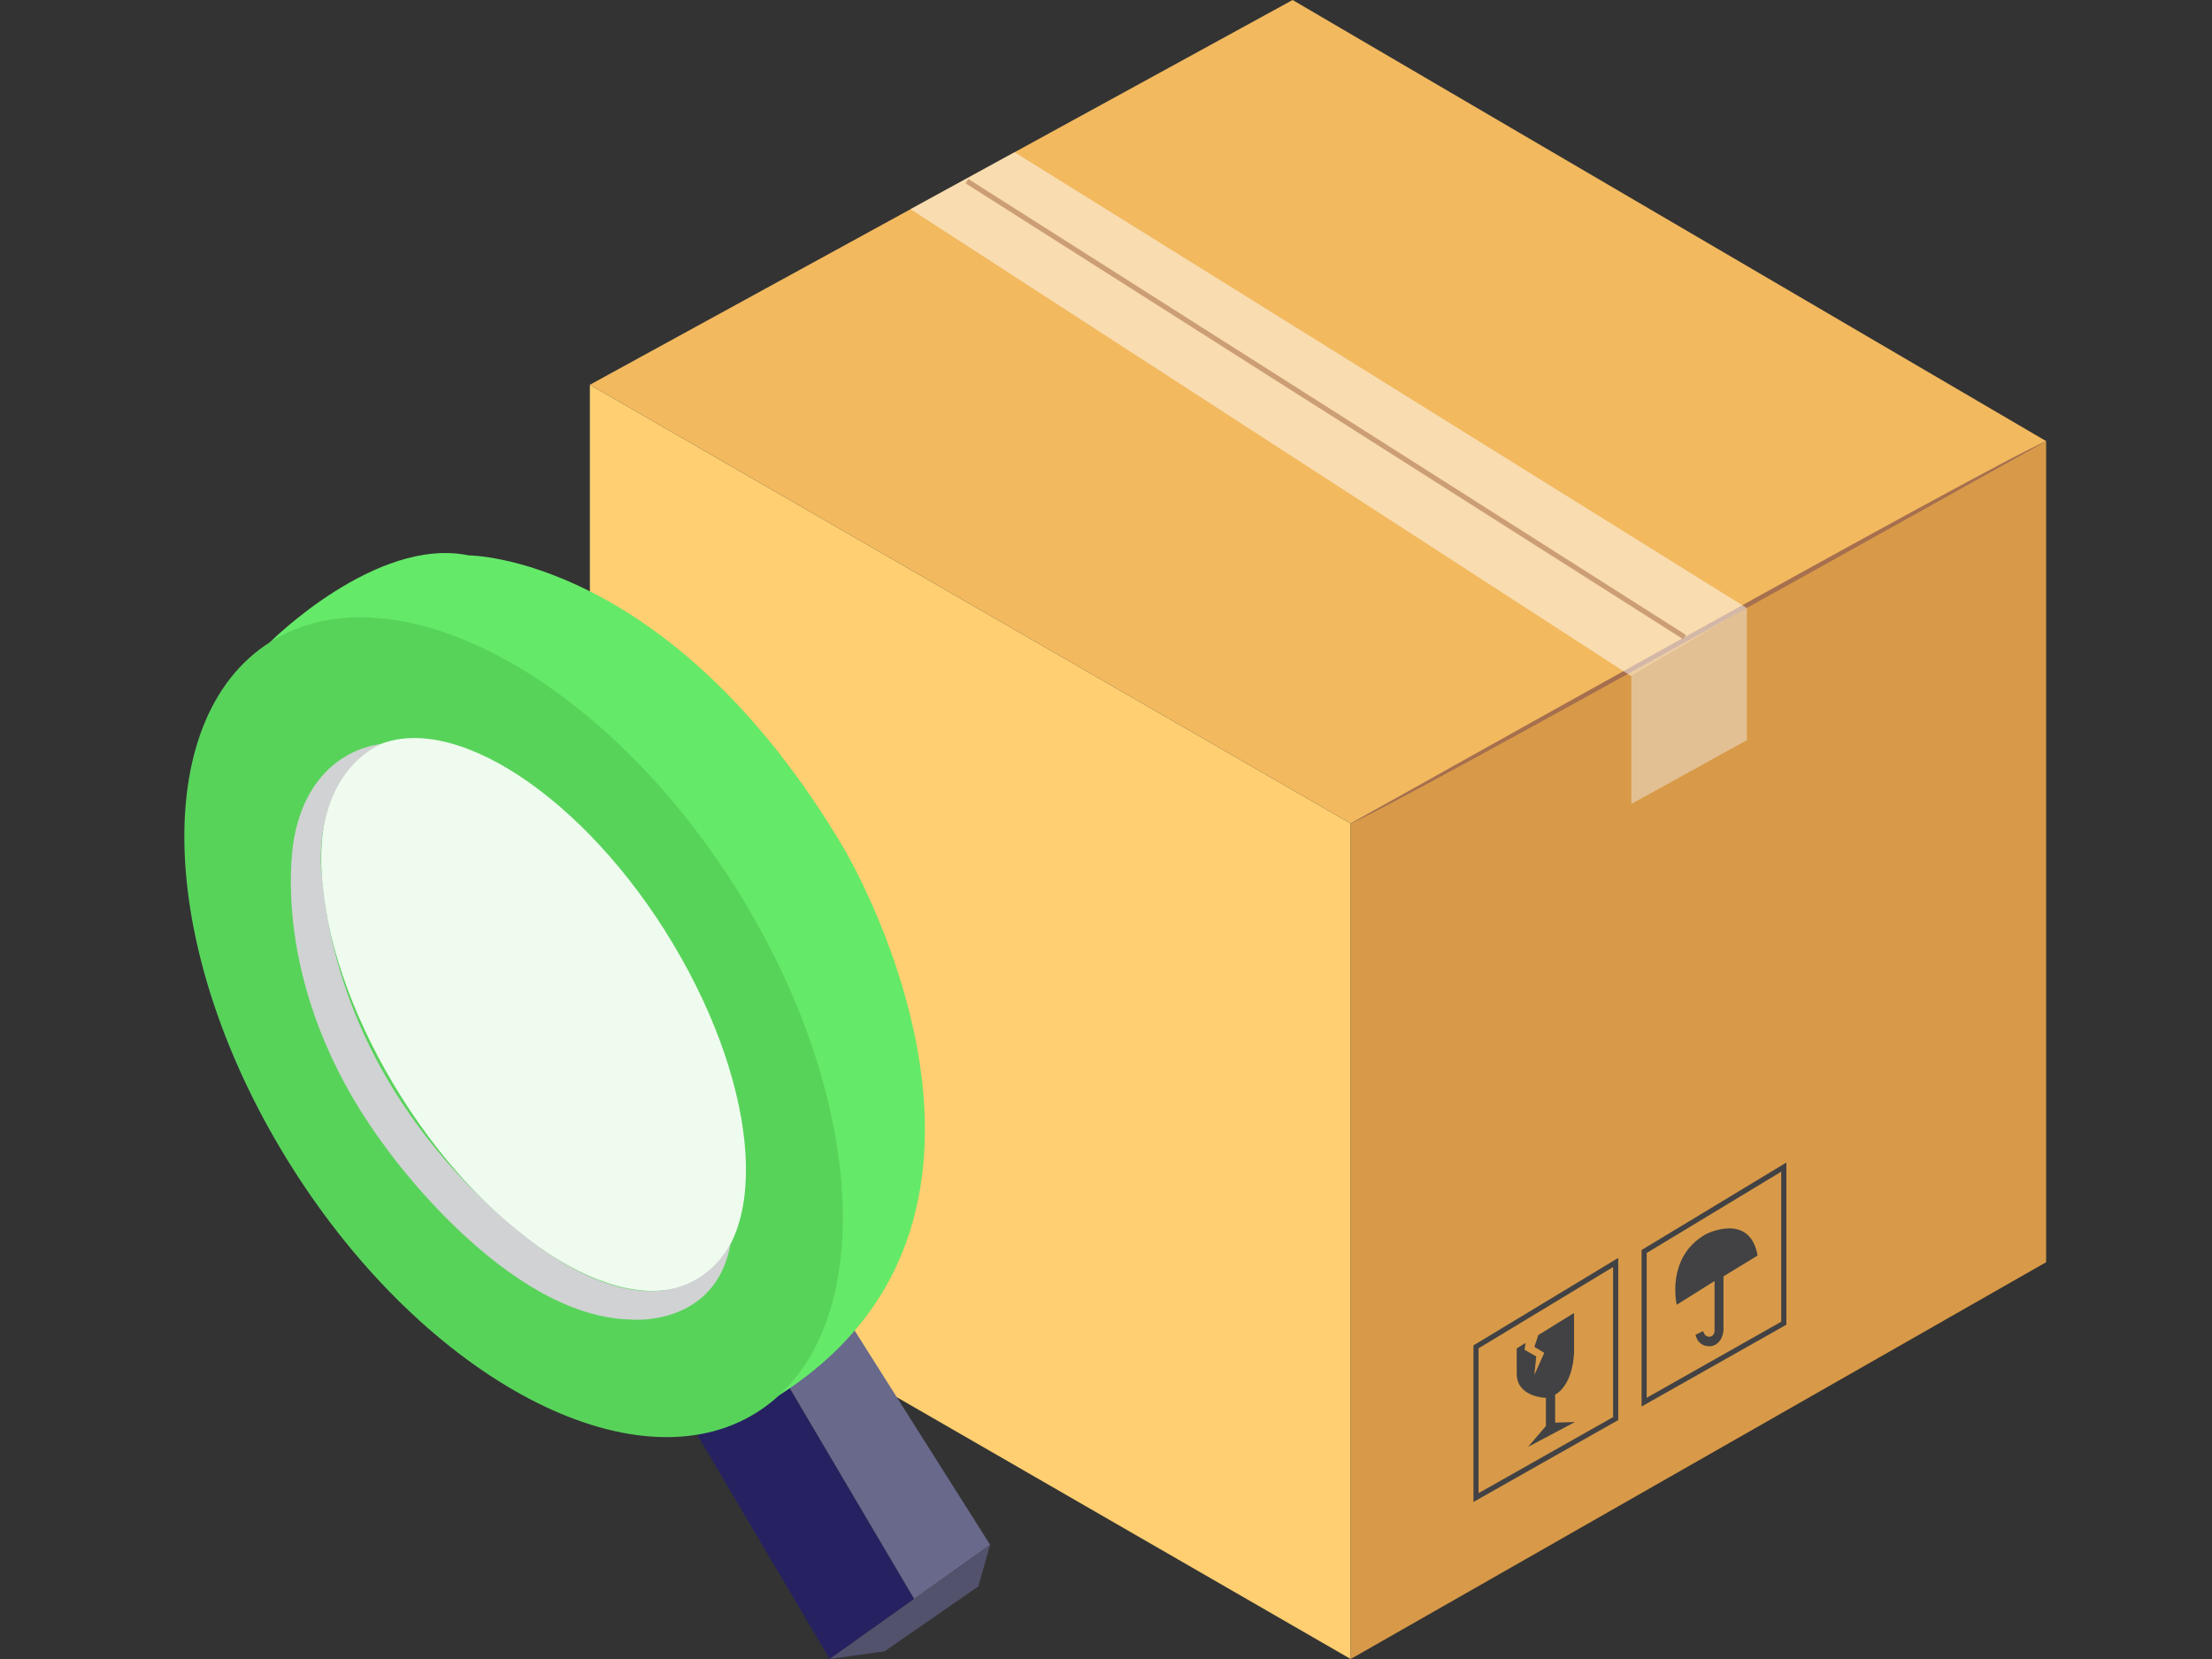
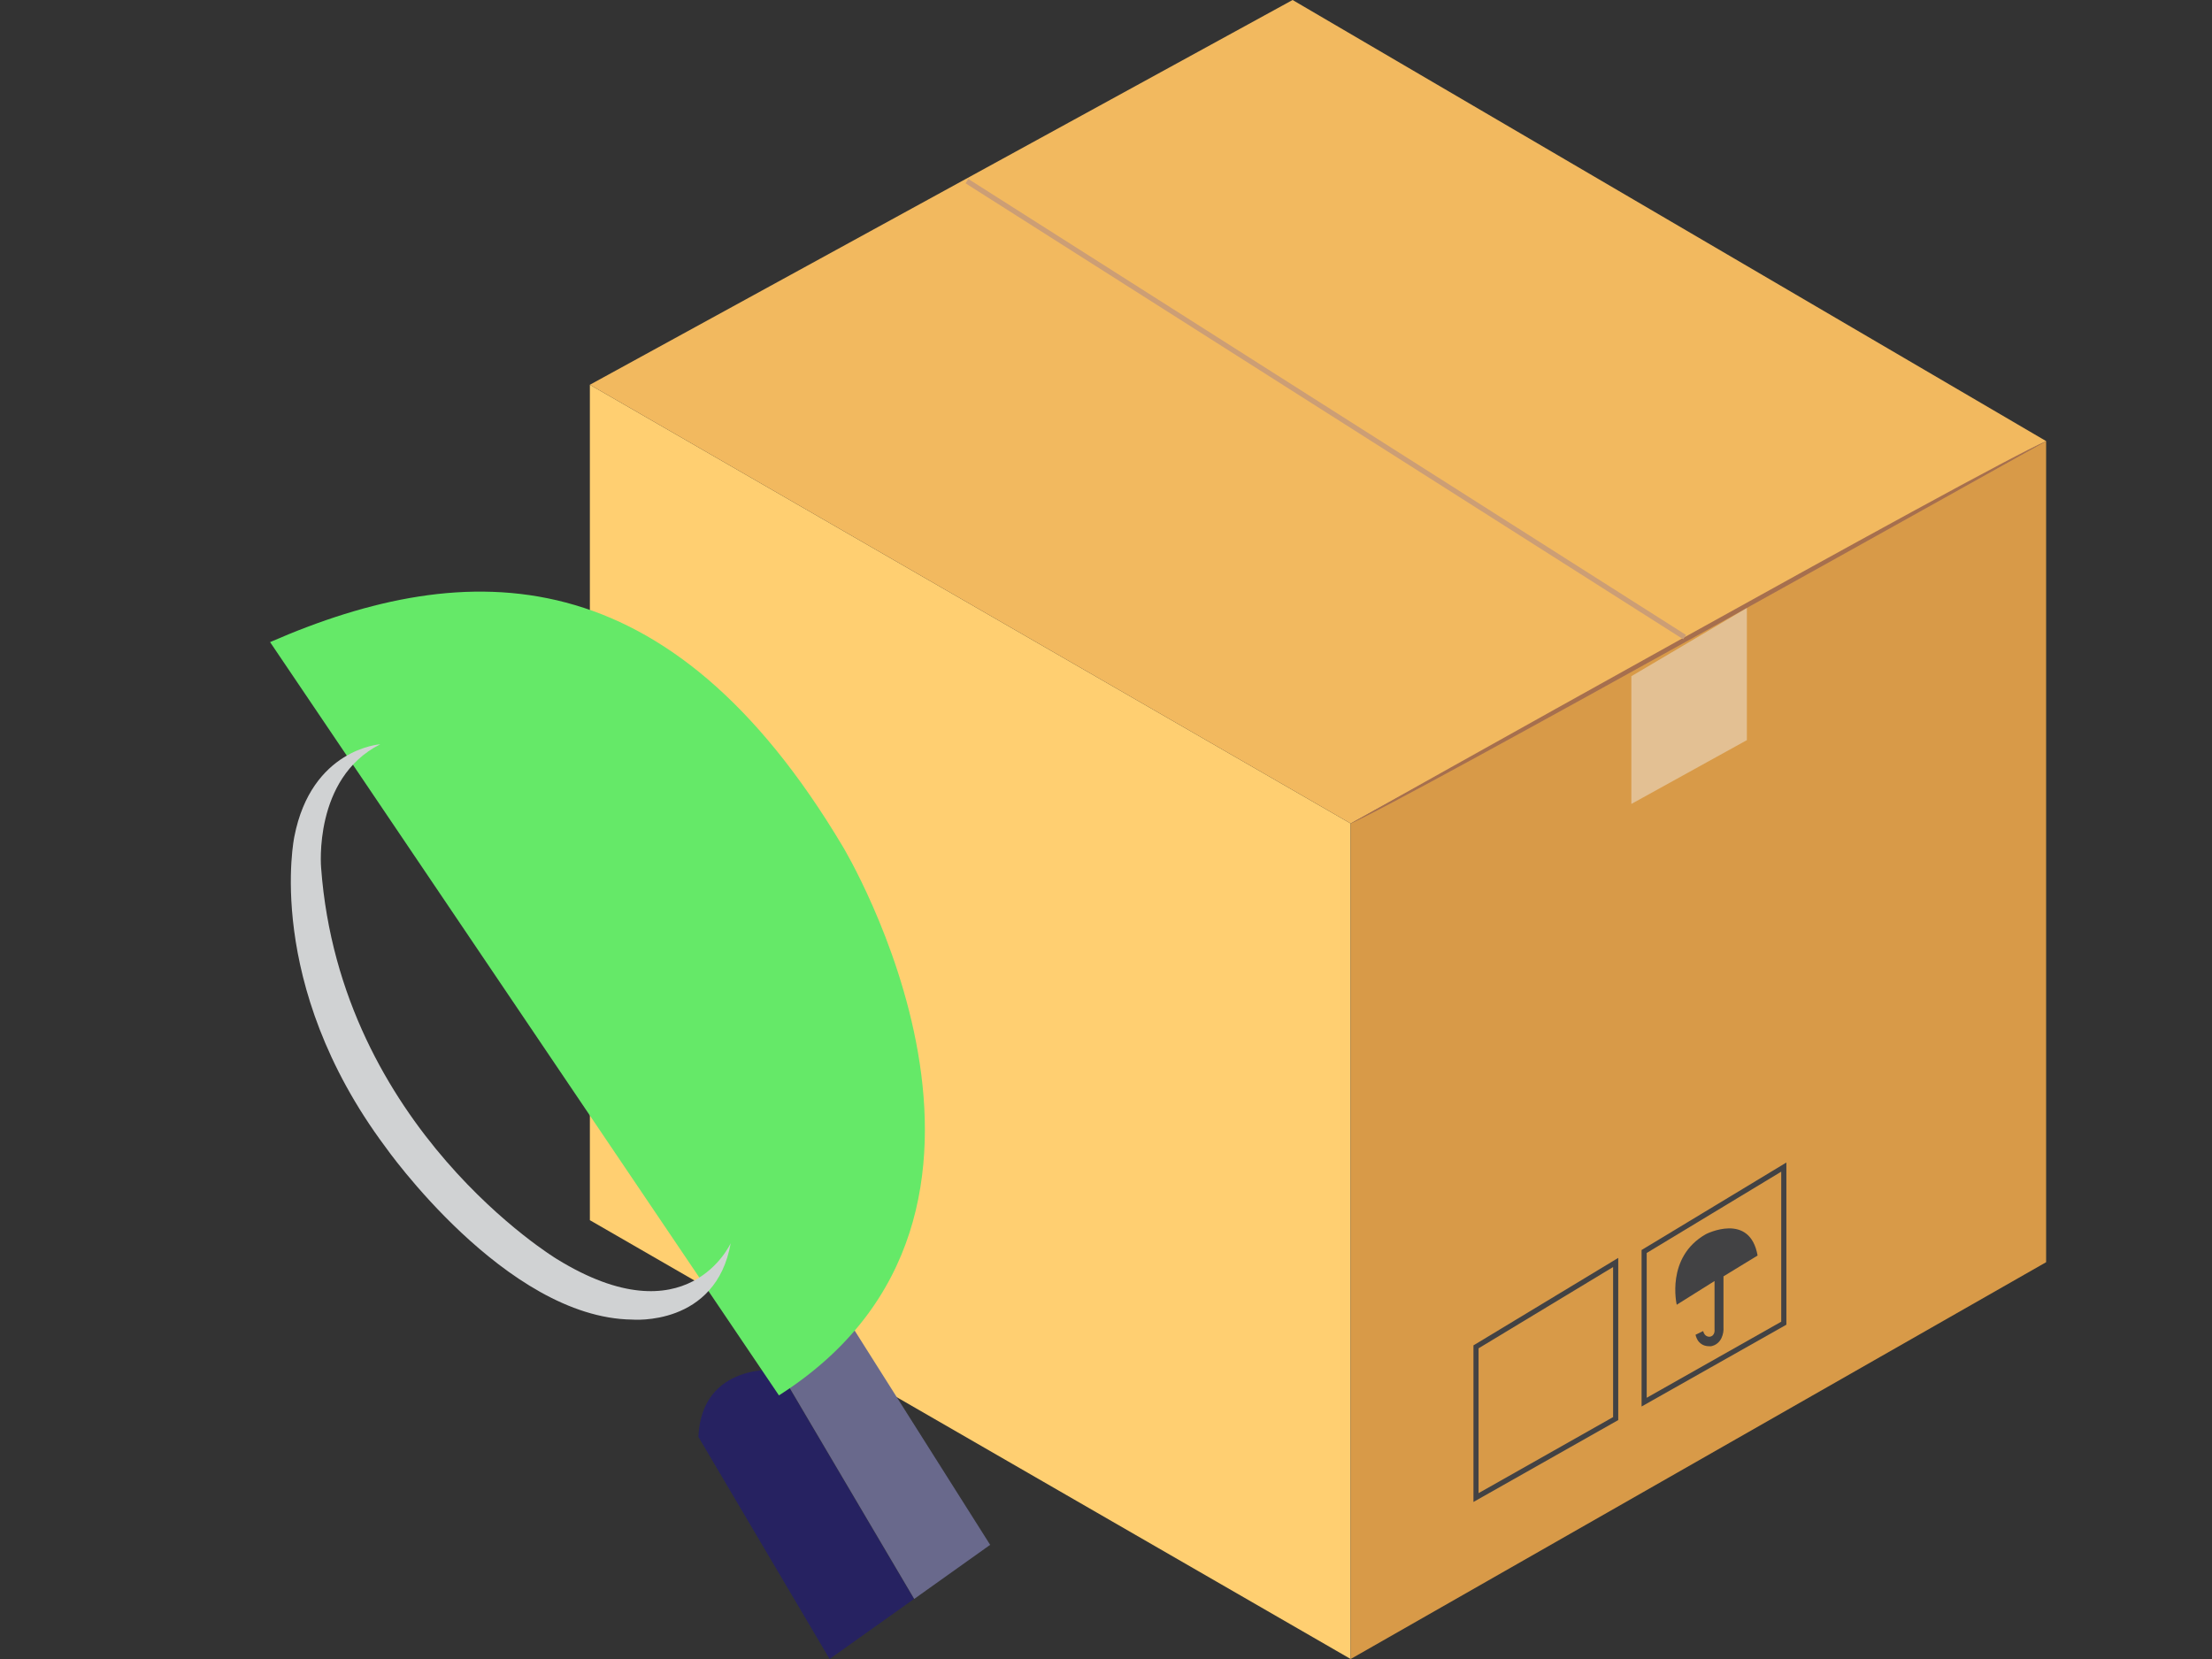
<svg xmlns="http://www.w3.org/2000/svg" width="120" height="90" viewBox="0 0 120 90" fill="none">
  <rect x="0" y="0" width="120" height="90" fill="#333333" stroke="none" />
  <g clip-path="url(#clip0_241_18083)">
    <path d="M73.273 44.674V90L32 66.194V20.873L73.273 44.674Z" fill="#FFCF71" />
    <path d="M73.273 44.674V90L111.001 68.474V23.929L73.273 44.674Z" fill="#D89A48" />
    <path d="M111.001 23.929L73.273 44.674L32 20.873L70.123 0L111.001 23.929Z" fill="#F2B95F" />
    <path d="M73.273 44.674C73.273 44.674 107.751 25.328 111.001 23.929C111.001 23.929 75.57 43.771 73.273 44.674Z" fill="#A66F4E" />
    <g opacity="0.5">
      <path d="M88.5 36.684V43.614L94.767 40.152V32.983L88.5 36.684Z" fill="#EDE6DD" />
    </g>
    <g opacity="0.5">
-       <path d="M94.762 32.983L55.038 8.257L49.391 11.345L88.495 36.684L94.762 32.983Z" fill="white" />
-     </g>
+       </g>
    <path d="M52.532 9.709L52.383 9.945L91.314 34.679L91.463 34.444L52.532 9.709Z" fill="#CC9E75" />
    <path d="M79.934 81.476V72.985L80.001 72.946L87.789 68.24V77.038L79.934 81.481V81.476ZM80.212 73.146V81.002L87.51 76.876V68.736L80.212 73.146Z" fill="#424244" />
    <path d="M89.055 76.302V67.811L89.122 67.772L96.91 63.066V71.864L89.055 76.302ZM89.333 67.973V75.828L96.631 71.702V63.563L89.333 67.973Z" fill="#424244" />
-     <path d="M82.906 78.487L85.442 77.144L84.366 77.177V75.661C85.381 75.07 85.392 73.364 85.392 73.364V71.228L83.452 72.427L83.24 73.068L83.775 73.392L83.24 74.585L83.341 73.587L82.705 73.224L82.761 72.851L82.281 73.152V74.551C82.304 75.806 83.865 75.834 83.865 75.834V77.361L82.911 78.476L82.906 78.487Z" fill="#424244" />
    <path d="M93.504 69.238L95.349 68.112C94.925 65.731 92.545 66.952 92.545 66.952C90.348 68.195 90.962 70.782 90.962 70.782L93.013 69.495V72.126C93.013 72.126 93.058 72.46 92.762 72.516C92.723 72.516 92.484 72.544 92.394 72.21L91.982 72.41C92.01 72.555 92.099 72.722 92.16 72.789C92.355 73.007 92.578 73.035 92.779 73.035C92.796 73.035 92.807 73.035 92.818 73.035C93.409 72.918 93.521 72.304 93.498 72.02V69.238H93.504Z" fill="#424244" />
    <path d="M37.894 77.961L45.005 90L49.586 86.741L42.252 74.319C42.252 74.319 38.06 73.871 37.887 77.961H37.894Z" fill="#262261" />
    <path d="M45.723 71.168L53.716 83.807L49.596 86.741L42.262 74.319C42.262 74.319 42.002 71.168 45.723 71.168Z" fill="#69698C" />
-     <path d="M53.712 83.807L53.076 86.062L47.989 89.581L45.012 90L53.712 83.807Z" fill="#52526D" />
-     <path d="M14.652 34.834C14.652 34.834 20.405 29.082 25.427 30.13C25.427 30.13 36.303 30.116 45.719 45.92C45.719 45.92 57.758 65.828 42.257 75.699L14.652 34.834Z" fill="#65E968" />
-     <path d="M39.889 48.124C47.181 59.664 47.708 72.418 41.067 76.617C34.426 80.816 23.131 74.868 15.84 63.328C8.541 51.787 8.013 39.033 14.655 34.834C21.296 30.636 32.598 36.583 39.889 48.124Z" fill="#58D35A" />
-     <path d="M36.094 50.523C41.081 58.421 41.934 66.84 37.981 69.333C34.035 71.826 26.787 67.454 21.801 59.556C16.814 51.657 15.962 43.239 19.907 40.738C23.853 38.245 31.101 42.624 36.094 50.516V50.523Z" fill="#EEFBEE" />
+     <path d="M14.652 34.834C25.427 30.13 36.303 30.116 45.719 45.92C45.719 45.92 57.758 65.828 42.257 75.699L14.652 34.834Z" fill="#65E968" />
    <path d="M20.621 40.377C20.621 40.377 16.892 40.623 15.967 45.392C15.967 45.392 14.291 53.341 20.903 62.215C20.903 62.215 27.428 71.501 34.293 71.587C34.293 71.587 38.839 71.985 39.641 67.439C39.641 67.439 37.3 72.678 30.203 68.299C30.203 68.299 18.468 61.218 17.42 47.076C17.42 47.076 16.979 42.227 20.614 40.384L20.621 40.377Z" fill="#D0D2D3" />
  </g>
  <defs>
    <clipPath id="clip0_241_18083">
      <rect width="120" height="90" fill="white" />
    </clipPath>
  </defs>
</svg>